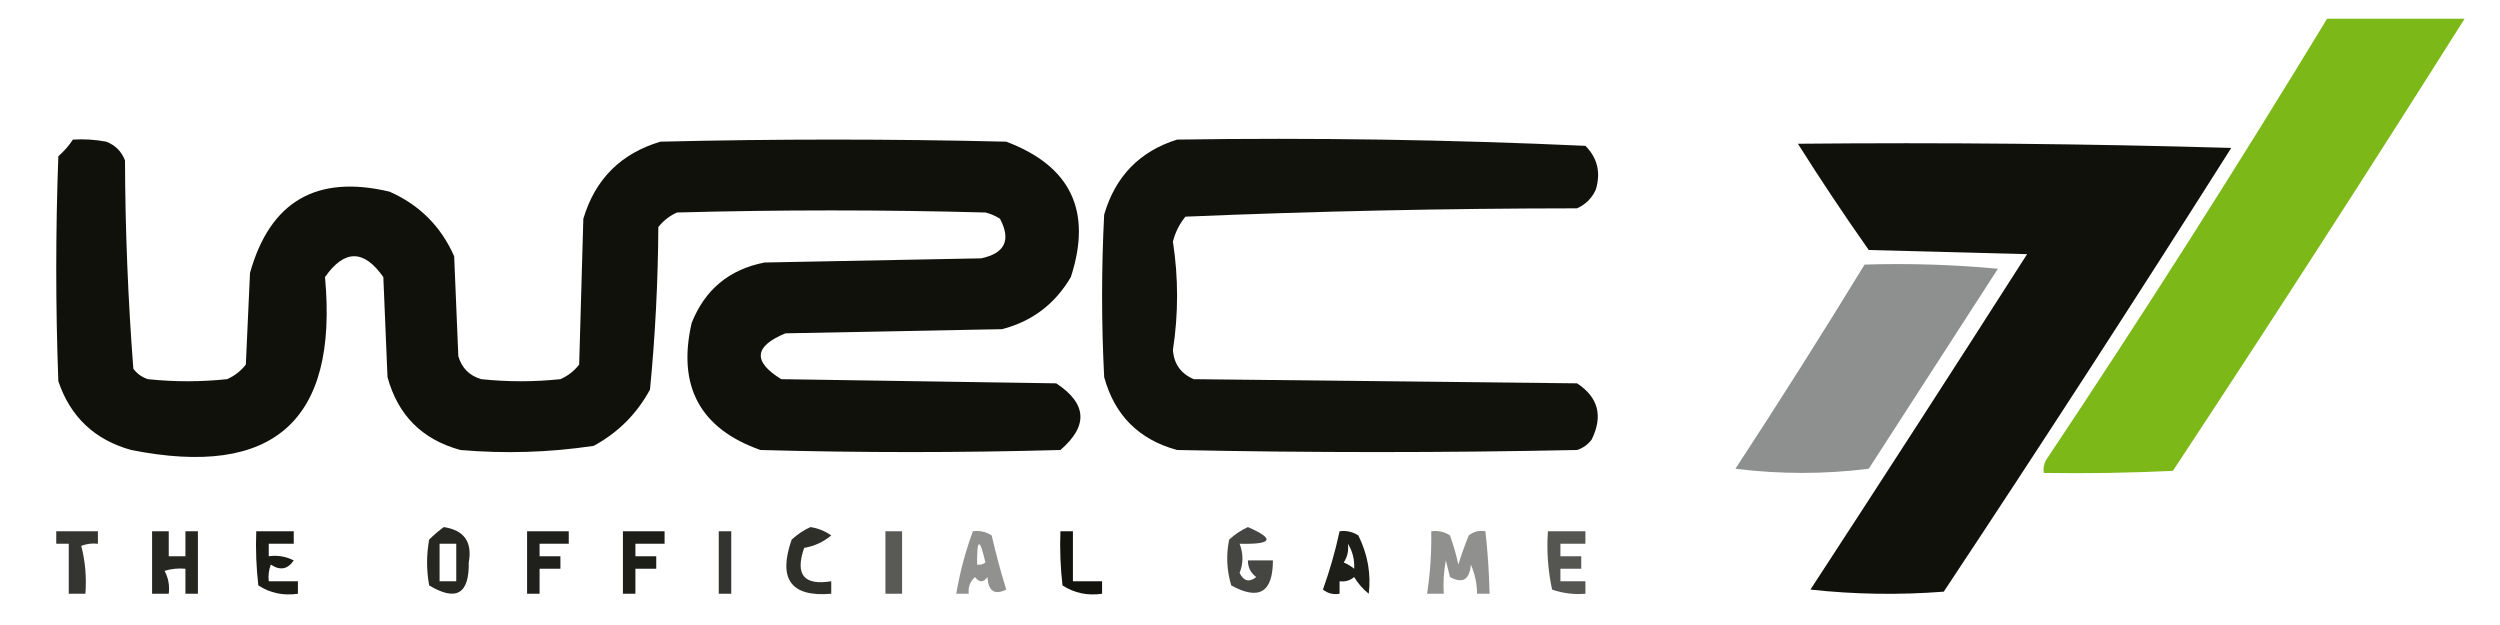
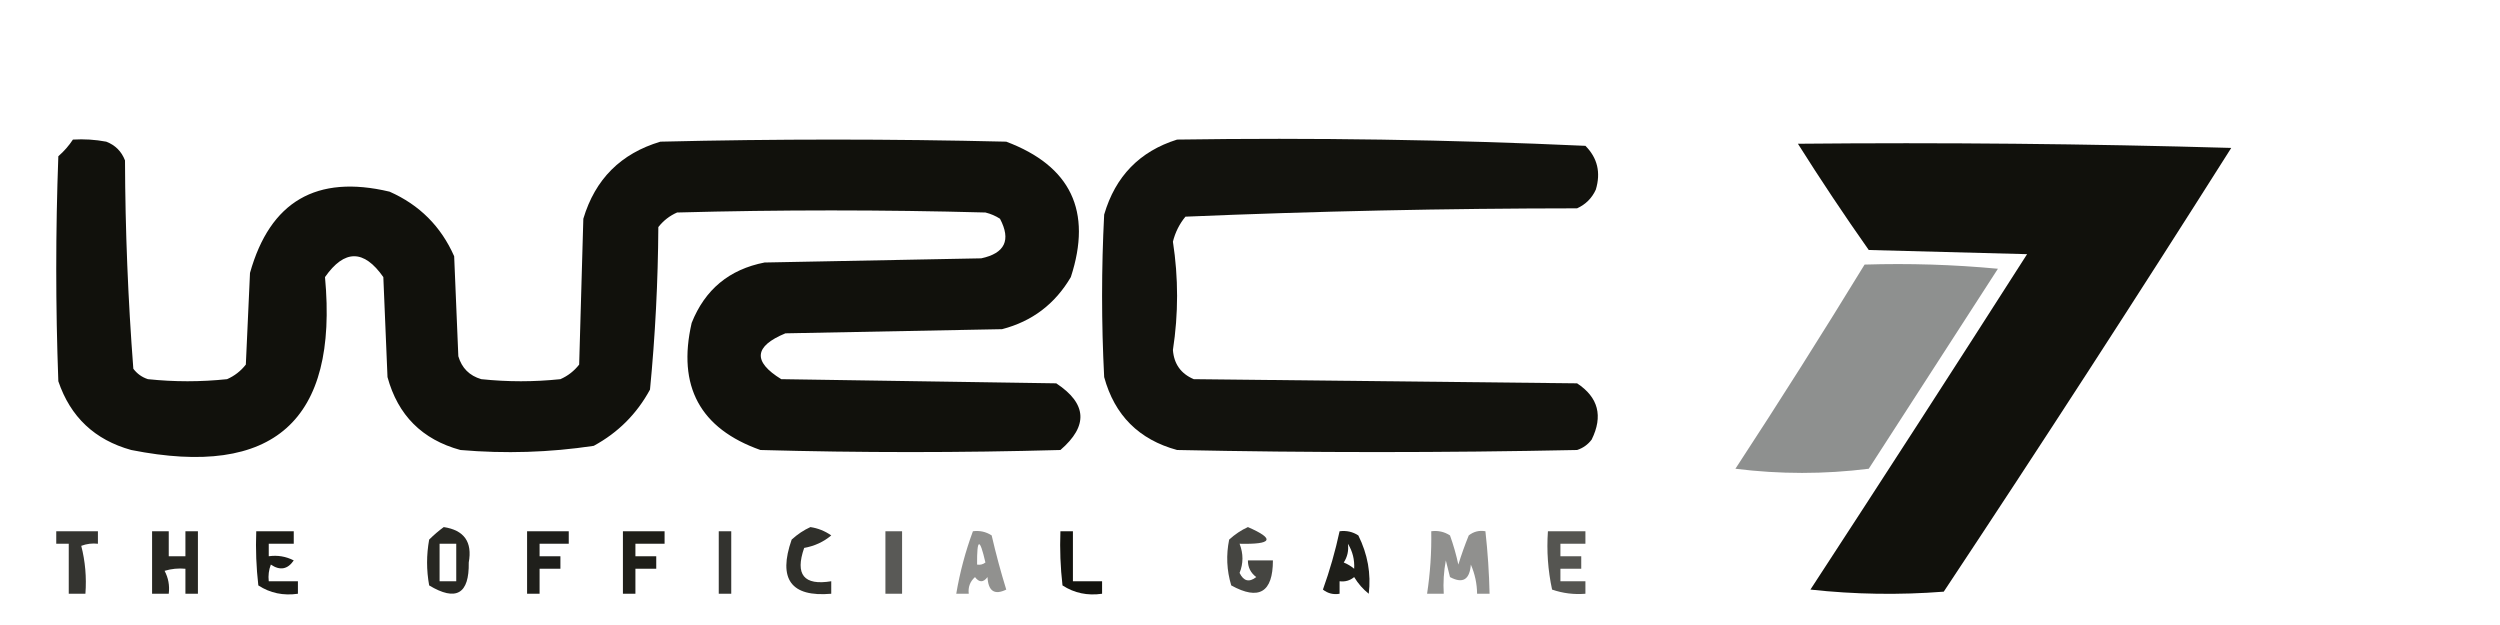
<svg xmlns="http://www.w3.org/2000/svg" version="1.1" width="600px" height="150px" style="shape-rendering:geometricPrecision; text-rendering:geometricPrecision; image-rendering:optimizeQuality; fill-rule:evenodd; clip-rule:evenodd">
  <g>
-     <path style="opacity:0.977" fill="#7ab714" d="M 558.5,4.5 C 569.5,4.5 580.5,4.5 591.5,4.5C 568.57,40.844 545.236,77.011 521.5,113C 511.172,113.5 500.839,113.666 490.5,113.5C 490.351,112.448 490.517,111.448 491,110.5C 514.27,75.618 536.77,40.285 558.5,4.5 Z" />
-   </g>
+     </g>
  <g>
    <path style="opacity:0.994" fill="#11110c" d="M 17.5,33.5 C 20.187,33.336 22.854,33.503 25.5,34C 27.667,34.833 29.167,36.333 30,38.5C 30.059,55.22 30.725,71.886 32,88.5C 32.903,89.701 34.069,90.535 35.5,91C 41.833,91.667 48.167,91.667 54.5,91C 56.286,90.216 57.786,89.049 59,87.5C 59.333,80.167 59.667,72.833 60,65.5C 64.814,48.337 75.981,41.837 93.5,46C 100.667,49.167 105.833,54.333 109,61.5C 109.333,69.5 109.667,77.5 110,85.5C 110.833,88.333 112.667,90.167 115.5,91C 121.833,91.667 128.167,91.667 134.5,91C 136.286,90.216 137.786,89.049 139,87.5C 139.333,75.833 139.667,64.167 140,52.5C 142.833,43 149,36.833 158.5,34C 186.167,33.333 213.833,33.333 241.5,34C 257.002,39.839 262.168,50.672 257,66.5C 253.206,72.966 247.706,77.132 240.5,79C 223.167,79.333 205.833,79.667 188.5,80C 180.967,83.109 180.634,86.776 187.5,91C 209.5,91.333 231.5,91.667 253.5,92C 260.885,96.877 261.218,102.211 254.5,108C 230.5,108.667 206.5,108.667 182.5,108C 168.011,102.863 162.511,92.696 166,77.5C 169.189,69.487 175.022,64.654 183.5,63C 200.833,62.667 218.167,62.333 235.5,62C 241.191,60.785 242.691,57.618 240,52.5C 238.933,51.809 237.766,51.309 236.5,51C 211.833,50.333 187.167,50.333 162.5,51C 160.714,51.785 159.214,52.951 158,54.5C 157.923,67.556 157.256,80.556 156,93.5C 152.833,99.333 148.333,103.833 142.5,107C 131.907,108.595 121.24,108.928 110.5,108C 101.333,105.5 95.5,99.667 93,90.5C 92.667,82.5 92.333,74.5 92,66.5C 87.333,59.833 82.667,59.833 78,66.5C 81.198,100.96 65.698,114.793 31.5,108C 22.737,105.57 16.904,100.07 14,91.5C 13.333,73.5 13.333,55.5 14,37.5C 15.376,36.295 16.542,34.962 17.5,33.5 Z" />
  </g>
  <g>
    <path style="opacity:0.996" fill="#11110c" d="M 282.5,33.5 C 315.254,33.014 347.92,33.514 380.5,35C 383.394,37.909 384.227,41.409 383,45.5C 382.07,47.552 380.57,49.052 378.5,50C 347.106,50.022 315.772,50.689 284.5,52C 283.056,53.764 282.056,55.764 281.5,58C 282.833,66.667 282.833,75.333 281.5,84C 281.752,87.355 283.419,89.688 286.5,91C 317.167,91.333 347.833,91.667 378.5,92C 383.609,95.366 384.776,99.866 382,105.5C 381.097,106.701 379.931,107.535 378.5,108C 346.5,108.667 314.5,108.667 282.5,108C 273.333,105.5 267.5,99.667 265,90.5C 264.333,77.5 264.333,64.5 265,51.5C 267.683,42.318 273.517,36.318 282.5,33.5 Z" />
  </g>
  <g>
    <path style="opacity:0.994" fill="#11110c" d="M 431.5,34.5 C 466.173,34.167 500.84,34.5 535.5,35.5C 512.874,71.255 489.874,106.755 466.5,142C 455.818,142.832 445.151,142.666 434.5,141.5C 451.958,114.752 469.291,87.918 486.5,61C 473.833,60.667 461.167,60.333 448.5,60C 442.586,51.6 436.919,43.1 431.5,34.5 Z" />
  </g>
  <g>
    <path style="opacity:0.994" fill="#8e908f" d="M 447.5,63.5 C 458.187,63.168 468.854,63.501 479.5,64.5C 469.167,80.5 458.833,96.5 448.5,112.5C 437.833,113.833 427.167,113.833 416.5,112.5C 427.094,96.307 437.427,79.974 447.5,63.5 Z" />
  </g>
  <g>
    <path style="opacity:0.841" fill="#0f0f0a" d="M 13.5,127.5 C 16.833,127.5 20.167,127.5 23.5,127.5C 23.5,128.5 23.5,129.5 23.5,130.5C 22.127,130.343 20.793,130.51 19.5,131C 20.46,134.73 20.794,138.563 20.5,142.5C 19.167,142.5 17.833,142.5 16.5,142.5C 16.5,138.5 16.5,134.5 16.5,130.5C 15.5,130.5 14.5,130.5 13.5,130.5C 13.5,129.5 13.5,128.5 13.5,127.5 Z" />
  </g>
  <g>
    <path style="opacity:0.902" fill="#10100b" d="M 36.5,127.5 C 37.833,127.5 39.167,127.5 40.5,127.5C 40.5,129.5 40.5,131.5 40.5,133.5C 41.833,133.5 43.167,133.5 44.5,133.5C 44.5,131.5 44.5,129.5 44.5,127.5C 45.5,127.5 46.5,127.5 47.5,127.5C 47.5,132.5 47.5,137.5 47.5,142.5C 46.5,142.5 45.5,142.5 44.5,142.5C 44.5,140.5 44.5,138.5 44.5,136.5C 42.801,136.34 41.134,136.506 39.5,137C 40.406,138.699 40.739,140.533 40.5,142.5C 39.167,142.5 37.833,142.5 36.5,142.5C 36.5,137.5 36.5,132.5 36.5,127.5 Z" />
  </g>
  <g>
    <path style="opacity:0.935" fill="#10100c" d="M 126.5,127.5 C 129.833,127.5 133.167,127.5 136.5,127.5C 136.5,128.5 136.5,129.5 136.5,130.5C 134.167,130.5 131.833,130.5 129.5,130.5C 129.5,131.5 129.5,132.5 129.5,133.5C 131.167,133.5 132.833,133.5 134.5,133.5C 134.5,134.5 134.5,135.5 134.5,136.5C 132.833,136.5 131.167,136.5 129.5,136.5C 129.5,138.5 129.5,140.5 129.5,142.5C 128.5,142.5 127.5,142.5 126.5,142.5C 126.5,137.5 126.5,132.5 126.5,127.5 Z" />
  </g>
  <g>
    <path style="opacity:0.854" fill="#11110c" d="M 172.5,127.5 C 173.5,127.5 174.5,127.5 175.5,127.5C 175.5,132.5 175.5,137.5 175.5,142.5C 174.5,142.5 173.5,142.5 172.5,142.5C 172.5,137.5 172.5,132.5 172.5,127.5 Z" />
  </g>
  <g>
    <path style="opacity:0.695" fill="#11110c" d="M 212.5,127.5 C 213.833,127.5 215.167,127.5 216.5,127.5C 216.5,132.5 216.5,137.5 216.5,142.5C 215.167,142.5 213.833,142.5 212.5,142.5C 212.5,137.5 212.5,132.5 212.5,127.5 Z" />
  </g>
  <g>
    <path style="opacity:0.983" fill="#10100b" d="M 254.5,127.5 C 255.5,127.5 256.5,127.5 257.5,127.5C 257.5,131.5 257.5,135.5 257.5,139.5C 259.833,139.5 262.167,139.5 264.5,139.5C 264.5,140.5 264.5,141.5 264.5,142.5C 260.993,143.006 257.826,142.34 255,140.5C 254.501,136.179 254.334,131.846 254.5,127.5 Z" />
  </g>
  <g>
    <path style="opacity:0.71" fill="#10100b" d="M 371.5,127.5 C 374.5,127.5 377.5,127.5 380.5,127.5C 380.5,128.5 380.5,129.5 380.5,130.5C 378.5,130.5 376.5,130.5 374.5,130.5C 374.5,131.5 374.5,132.5 374.5,133.5C 376.167,133.5 377.833,133.5 379.5,133.5C 379.5,134.5 379.5,135.5 379.5,136.5C 377.833,136.5 376.167,136.5 374.5,136.5C 374.5,137.5 374.5,138.5 374.5,139.5C 376.5,139.5 378.5,139.5 380.5,139.5C 380.5,140.5 380.5,141.5 380.5,142.5C 377.751,142.726 375.084,142.393 372.5,141.5C 371.507,136.88 371.173,132.214 371.5,127.5 Z" />
  </g>
  <g>
    <path style="opacity:0.947" fill="#10100b" d="M 61.5,127.5 C 64.5,127.5 67.5,127.5 70.5,127.5C 70.5,128.5 70.5,129.5 70.5,130.5C 68.5,130.5 66.5,130.5 64.5,130.5C 64.5,131.5 64.5,132.5 64.5,133.5C 66.604,133.201 68.604,133.534 70.5,134.5C 69.034,136.657 67.2,136.99 65,135.5C 64.51,136.793 64.343,138.127 64.5,139.5C 66.833,139.5 69.167,139.5 71.5,139.5C 71.5,140.5 71.5,141.5 71.5,142.5C 67.993,143.006 64.826,142.34 62,140.5C 61.501,136.179 61.334,131.846 61.5,127.5 Z" />
  </g>
  <g>
    <path style="opacity:0.942" fill="#11110c" d="M 149.5,127.5 C 152.833,127.5 156.167,127.5 159.5,127.5C 159.5,128.5 159.5,129.5 159.5,130.5C 157.167,130.5 154.833,130.5 152.5,130.5C 152.5,131.5 152.5,132.5 152.5,133.5C 154.167,133.5 155.833,133.5 157.5,133.5C 157.5,134.5 157.5,135.5 157.5,136.5C 155.833,136.5 154.167,136.5 152.5,136.5C 152.5,138.5 152.5,140.5 152.5,142.5C 151.5,142.5 150.5,142.5 149.5,142.5C 149.5,137.5 149.5,132.5 149.5,127.5 Z" />
  </g>
  <g>
    <path style="opacity:0.867" fill="#10100a" d="M 194.5,126.5 C 196.312,126.771 197.978,127.438 199.5,128.5C 197.667,130.05 195.501,131.05 193,131.5C 190.768,137.911 192.935,140.578 199.5,139.5C 199.5,140.5 199.5,141.5 199.5,142.5C 189.842,143.334 186.676,139 190,129.5C 191.409,128.219 192.909,127.219 194.5,126.5 Z" />
  </g>
  <g>
    <path style="opacity:0.774" fill="#10100b" d="M 299.5,126.5 C 306.06,129.356 305.394,130.689 297.5,130.5C 298.42,132.881 298.42,135.214 297.5,137.5C 298.463,139.49 299.796,139.823 301.5,138.5C 300.147,137.476 299.48,136.143 299.5,134.5C 301.5,134.5 303.5,134.5 305.5,134.5C 305.493,142.168 302.16,144.168 295.5,140.5C 294.407,136.892 294.24,133.225 295,129.5C 296.409,128.219 297.909,127.219 299.5,126.5 Z" />
  </g>
  <g>
    <path style="opacity:0.462" fill="#10100b" d="M 343.5,127.5 C 345.144,127.286 346.644,127.62 348,128.5C 348.822,130.788 349.489,133.122 350,135.5C 350.735,133.129 351.568,130.795 352.5,128.5C 353.689,127.571 355.022,127.238 356.5,127.5C 357.053,132.482 357.387,137.482 357.5,142.5C 356.5,142.5 355.5,142.5 354.5,142.5C 354.477,140.073 353.977,137.74 353,135.5C 352.729,139.13 351.062,140.13 348,138.5C 347.667,137.167 347.333,135.833 347,134.5C 346.503,137.146 346.336,139.813 346.5,142.5C 345.167,142.5 343.833,142.5 342.5,142.5C 343.254,137.537 343.587,132.537 343.5,127.5 Z" />
  </g>
  <g>
    <path style="opacity:0.46" fill="#10100b" d="M 233.5,127.5 C 235.144,127.286 236.644,127.62 238,128.5C 239.012,132.883 240.179,137.216 241.5,141.5C 238.682,142.881 237.182,141.881 237,138.5C 236,139.833 235,139.833 234,138.5C 232.812,139.563 232.312,140.897 232.5,142.5C 231.5,142.5 230.5,142.5 229.5,142.5C 230.368,137.36 231.701,132.36 233.5,127.5 Z M 234.5,135.5 C 234.453,129.147 235.119,128.98 236.5,135C 235.906,135.464 235.239,135.631 234.5,135.5 Z" />
  </g>
  <g>
    <path style="opacity:0.941" fill="#10100b" d="M 321.5,127.5 C 323.144,127.286 324.644,127.62 326,128.5C 328.246,133.025 329.08,137.691 328.5,142.5C 327.108,141.395 325.941,140.061 325,138.5C 323.989,139.337 322.822,139.67 321.5,139.5C 321.5,140.5 321.5,141.5 321.5,142.5C 320.022,142.762 318.689,142.429 317.5,141.5C 319.147,136.909 320.481,132.243 321.5,127.5 Z M 323.5,130.5 C 324.621,132.316 325.121,134.316 325,136.5C 324.25,135.874 323.416,135.374 322.5,135C 323.38,133.644 323.714,132.144 323.5,130.5 Z" />
  </g>
  <g>
    <path style="opacity:0.901" fill="#10100b" d="M 106.5,126.5 C 111.399,127.239 113.399,130.072 112.5,135C 112.635,142.559 109.469,144.393 103,140.5C 102.333,136.833 102.333,133.167 103,129.5C 104.145,128.364 105.312,127.364 106.5,126.5 Z M 105.5,130.5 C 106.833,130.5 108.167,130.5 109.5,130.5C 109.5,133.5 109.5,136.5 109.5,139.5C 108.167,139.5 106.833,139.5 105.5,139.5C 105.5,136.5 105.5,133.5 105.5,130.5 Z" />
  </g>
</svg>